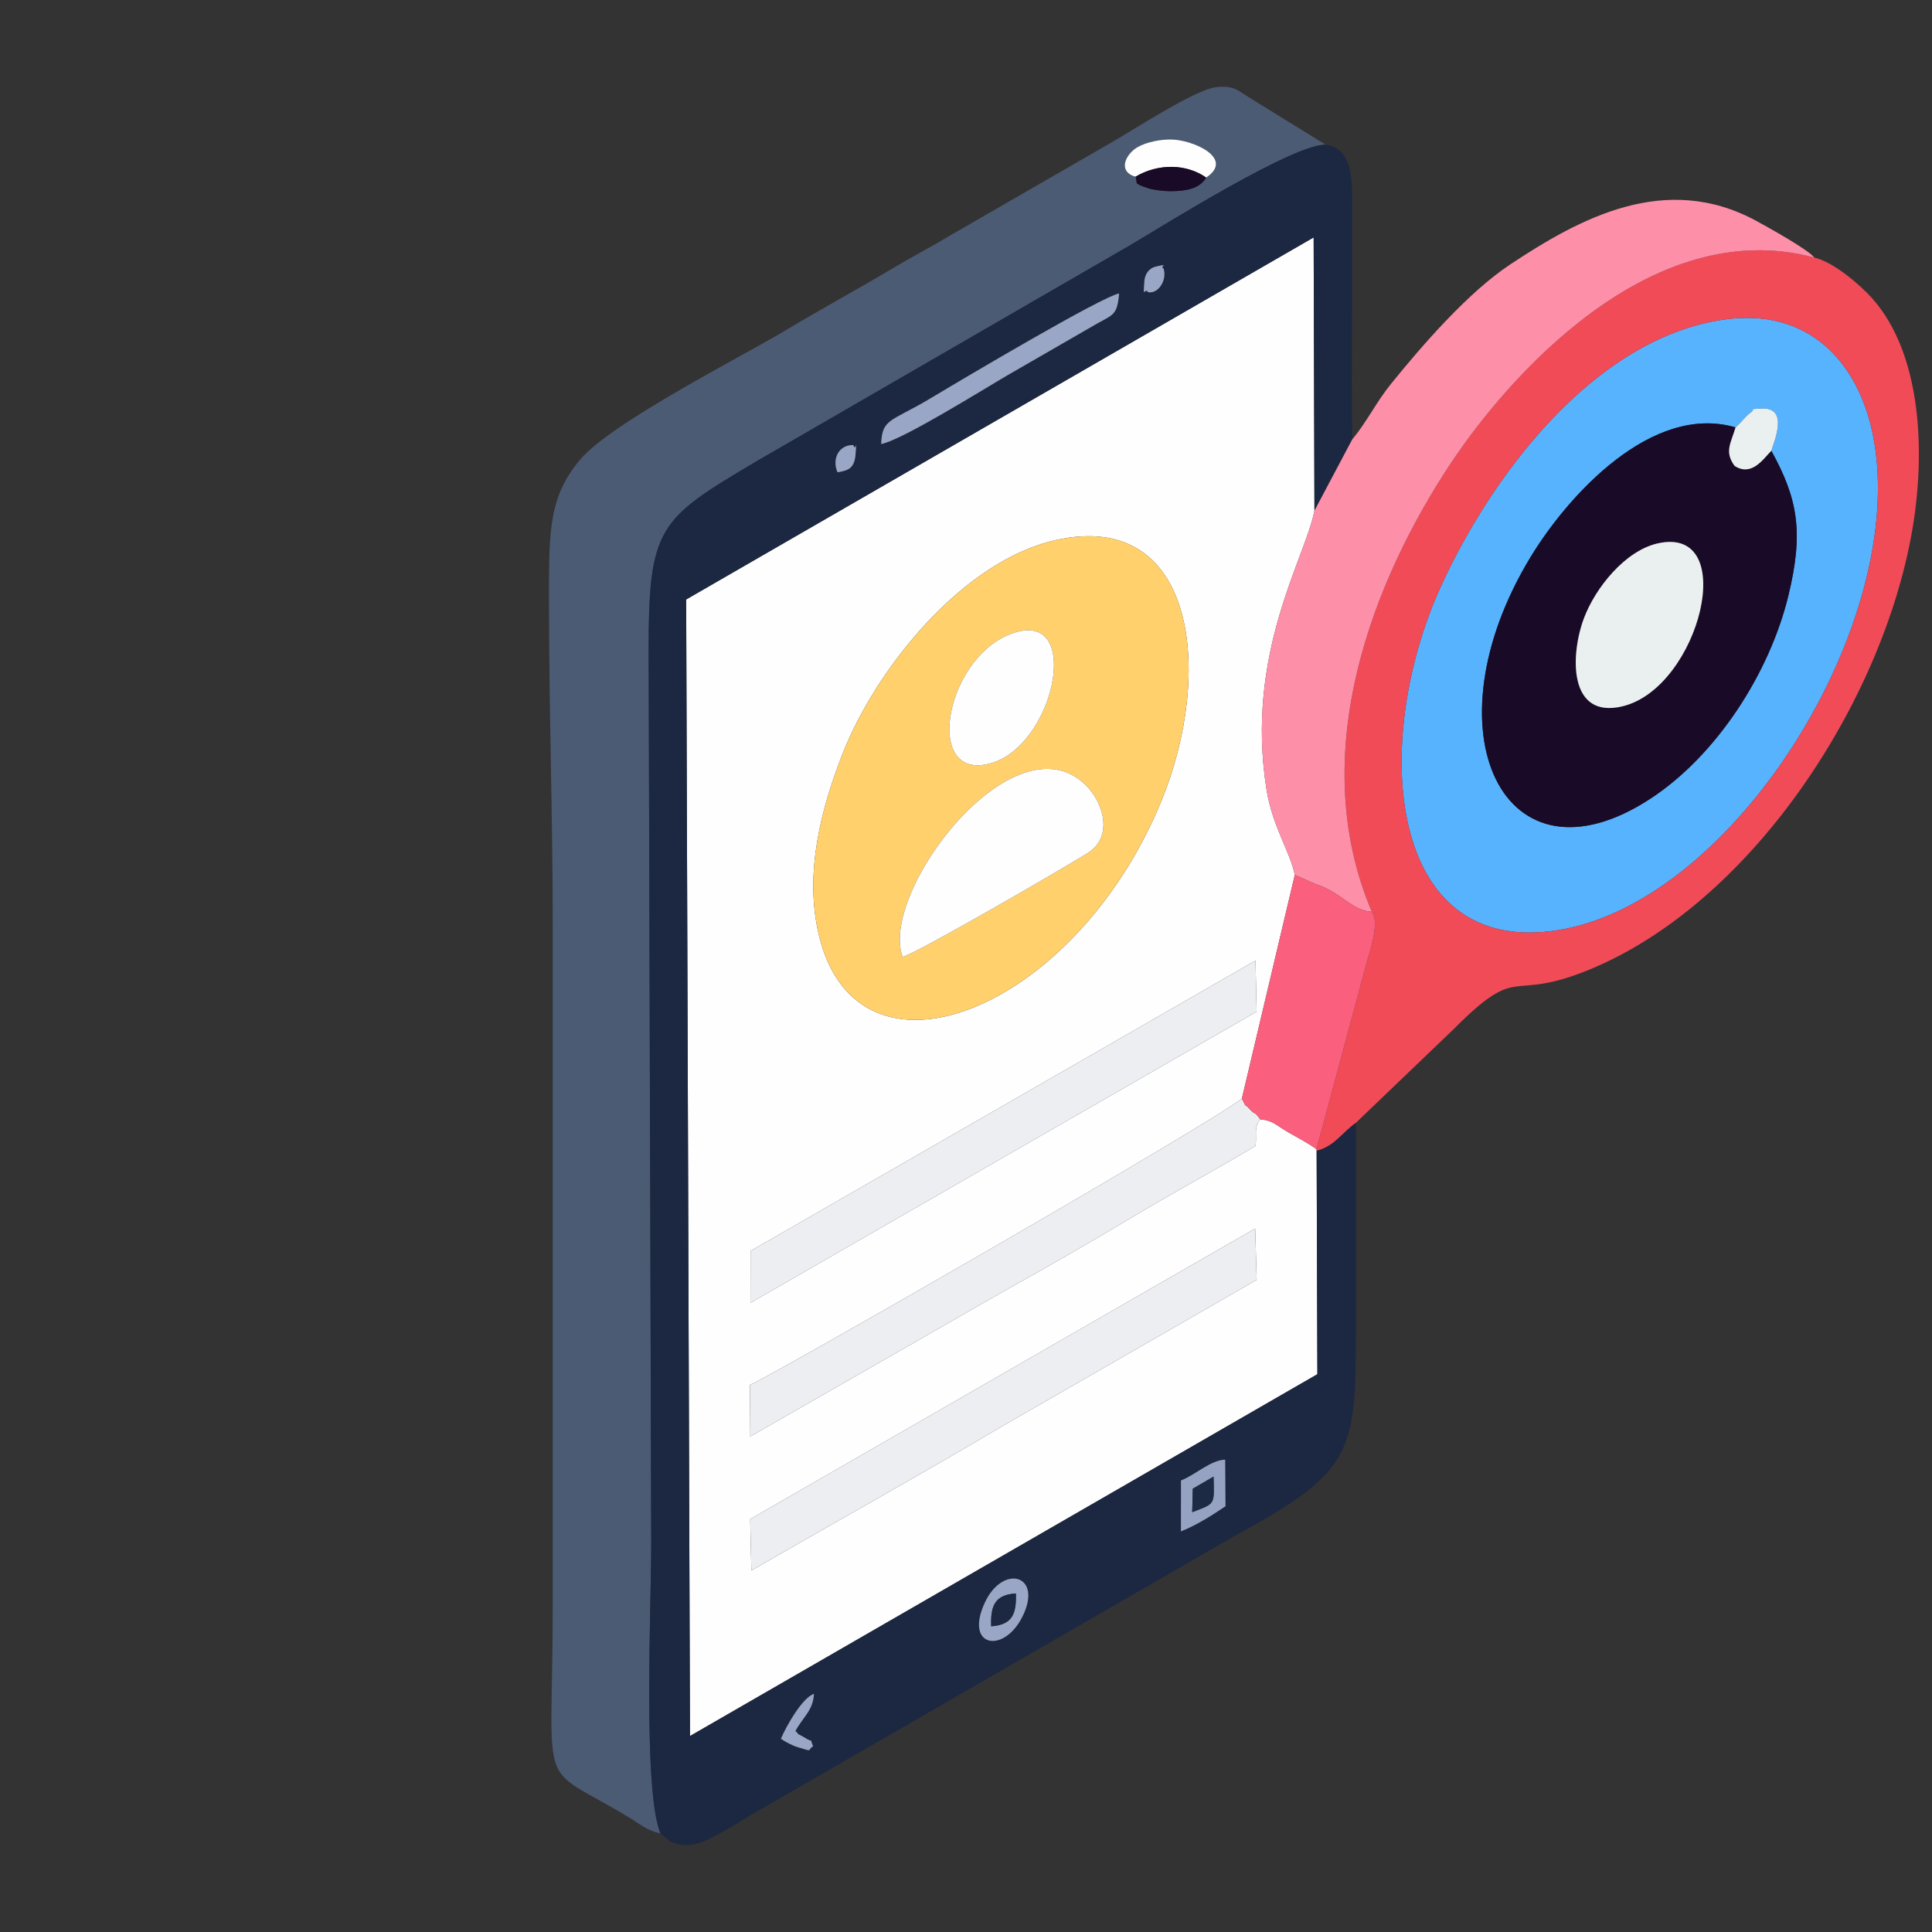
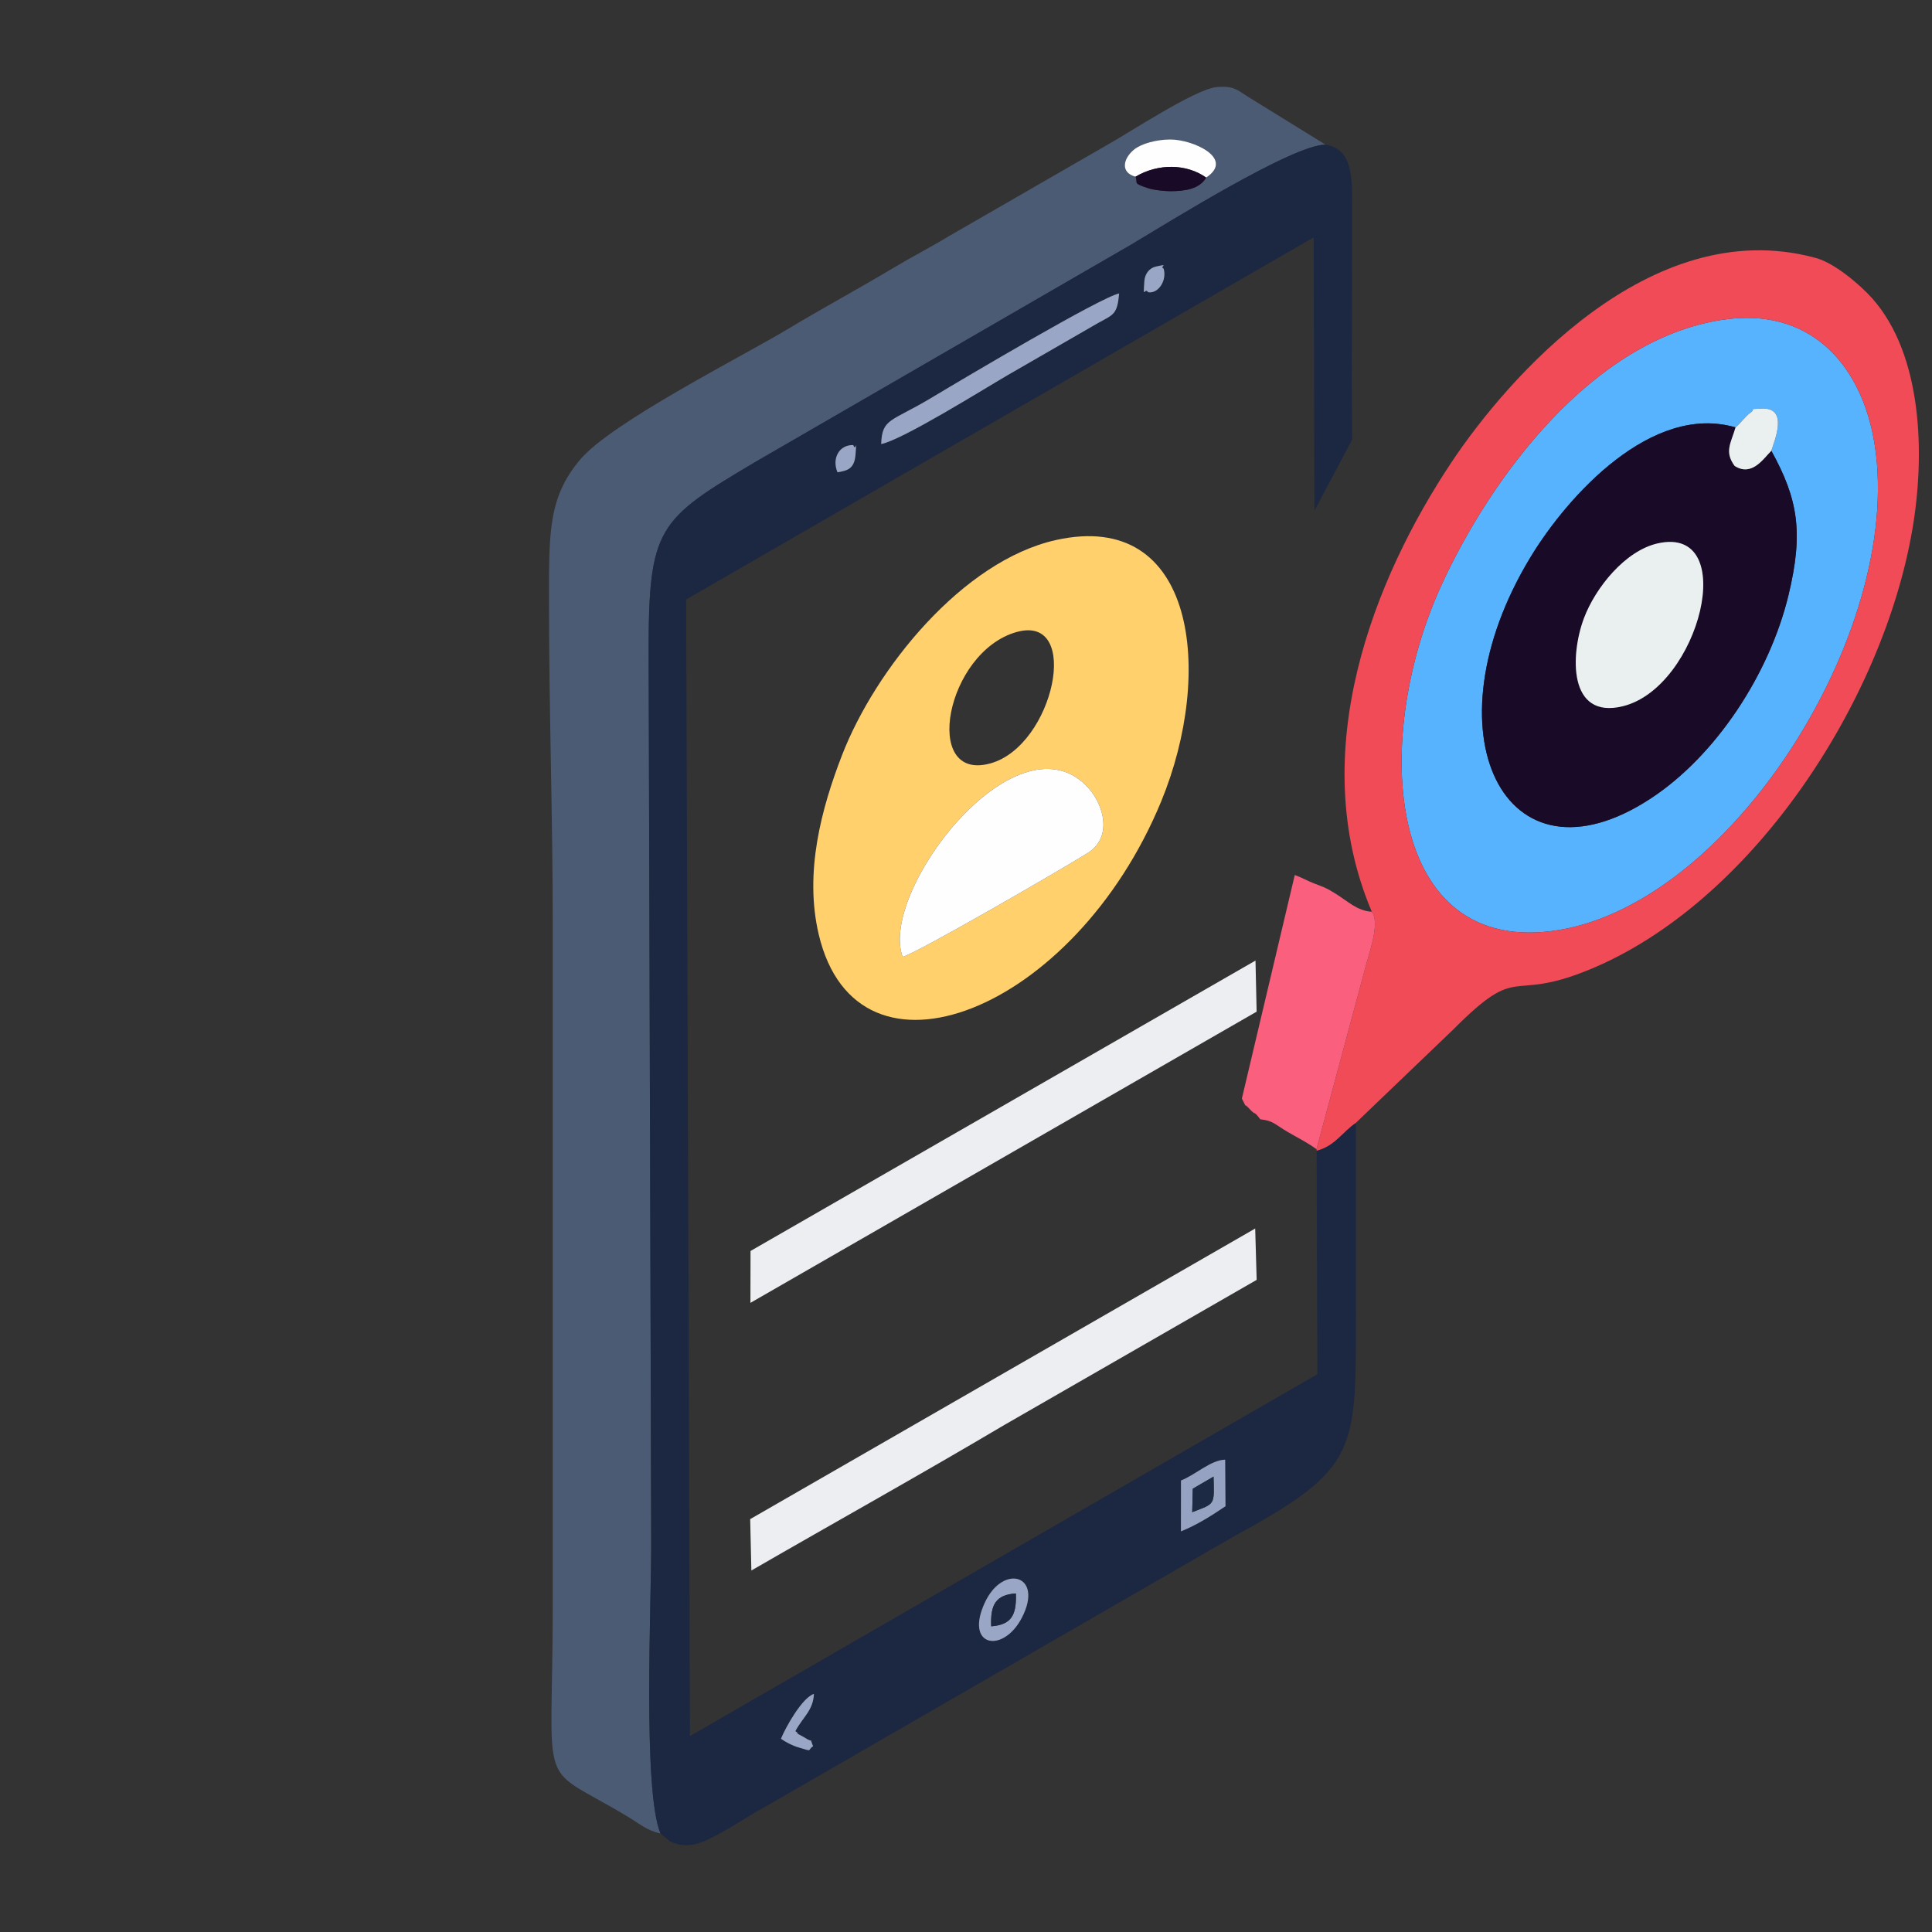
<svg xmlns="http://www.w3.org/2000/svg" xml:space="preserve" width="512px" height="512px" version="1.1" style="shape-rendering:geometricPrecision; text-rendering:geometricPrecision; image-rendering:optimizeQuality; fill-rule:evenodd; clip-rule:evenodd" viewBox="0 0 51200 51200">
  <rect x="0" y="0" width="51200" height="51200" fill="#333333" stroke="none" />
  <defs>
    <style type="text/css">
   
    .fil7 {fill:#190A27}
    .fil2 {fill:#1C2841}
    .fil13 {fill:#1C2A43}
    .fil1 {fill:#4C5B74}
    .fil3 {fill:#57B3FE}
    .fil12 {fill:#96A2C1}
    .fil11 {fill:#9AA6C5}
    .fil10 {fill:#EAEFEF}
    .fil8 {fill:#EDEEF2}
    .fil4 {fill:#F14B58}
    .fil9 {fill:#FA5F7E}
    .fil6 {fill:#FE8FA9}
    .fil0 {fill:#FEFEFE}
    .fil5 {fill:#FFD06C}
   
  </style>
  </defs>
  <g id="Layer_x0020_1">
    <g id="_1906541431904">
-       <path class="fil0" d="M19912 41620l-31 -1362 13383 -7701 39 1361 -6689 3846c-2241,1328 -4481,2573 -6702,3856zm-25 -7093l3 -1375 13382 -7696 30 1354 -13415 7717zm8104 -20217c3698,-817 4193,3504 2781,6930 -2294,5564 -8049,7865 -9074,3527 -391,-1656 76,-3356 617,-4755 884,-2282 3193,-5153 5676,-5702zm6901 16185l-4 -40c-249,-182 -483,-294 -752,-451 -356,-208 -392,-305 -737,-341 -182,227 -86,346 -125,706 -1126,668 -2203,1247 -3309,1911 -1113,668 -2252,1318 -3376,1945l-6706 3843 -9 -1368c477,-176 12115,-6863 13037,-7587l1402 -5925c-109,-585 -589,-1278 -746,-2248 -586,-3620 1036,-6172 1267,-7406l-21 -7242 -16629 9595 101 30120 16627 -9589 -20 -5923z" />
      <path class="fil1" d="M31965 4706c-174,301 -550,361 -952,361 -146,0 -439,-31 -574,-75 -443,-147 -271,-126 -347,-309 -410,-111 -329,-482 -38,-720 195,-160 600,-266 959,-267 597,-1 1717,500 952,1010zm-14462 43883c-474,-1150 -239,-6110 -245,-7730l-68 -23493c-9,-3416 241,-3590 2859,-5142l9922 -5738c916,-544 4303,-2666 5159,-2651l-2062 -1274c-282,-177 -376,-296 -834,-252 -561,54 -2320,1214 -2896,1534l-4204 2423c-517,313 -962,536 -1469,840 -940,563 -1883,1069 -2797,1620 -1164,702 -4649,2459 -5488,3447 -842,991 -831,1921 -831,3687 0,3033 100,5738 100,8734l0 17871c0,5274 -474,4185 2028,5703 290,176 468,342 826,421z" />
      <path class="fil2" d="M21078 45878c17,17 44,19 53,48 8,30 42,37 54,45l129 71c296,193 112,-45 234,235 -172,112 20,152 -388,31 -168,-50 -341,-142 -464,-229 124,-305 563,-1090 874,-1189 -22,446 -291,608 -492,988zm6005 -3012c-499,969 -1529,779 -984,-395 481,-1039 1568,-739 984,395zm4213 -2283l1 -1349c380,-145 786,-542 1171,-551l9 1234c-356,239 -740,489 -1181,666zm-9101 -28066c-155,-363 38,-730 417,-723 78,213 95,-262 61,243 -28,404 -231,434 -478,480zm1157 -749c25,-688 255,-580 1337,-1229 886,-532 4483,-2664 4969,-2762 -48,543 -139,557 -537,771l-2419 1395c-615,357 -2780,1713 -3350,1825zm7074 -4024c-96,-150 -136,239 -99,-295 14,-190 127,-345 307,-385 388,-87 76,1 203,55 93,315 -142,672 -411,625zm-12923 40845l252 209c501,242 918,11 1379,-242 283,-155 484,-288 754,-451 270,-164 493,-275 765,-439l12033 -6942c3374,-1842 3247,-2228 3247,-6190 0,-1593 0,-3187 0,-4779 -358,242 -557,617 -1041,740l20 5923 -16627 9589 -101 -30120 16629 -9595 21 7242 1003 -1891c-23,-1400 -5,-2814 -5,-4216 0,-704 -2,-1408 3,-2111 5,-781 -75,-1382 -705,-1481 -856,-15 -4243,2107 -5159,2651l-9922 5738c-2618,1552 -2868,1726 -2859,5142l68 23493c6,1620 -229,6580 245,7730z" />
      <path class="fil3" d="M46942 11946c707,1280 858,2162 453,3834 -503,2077 -1917,4245 -3651,5382 -3894,2553 -5983,-1784 -3184,-6397 995,-1640 3220,-4089 5434,-3438 131,-107 267,-300 390,-386 181,-126 -95,-90 291,-113 748,-44 338,870 267,1118zm-1298 -3471c-3459,526 -6145,4196 -7448,7040 -1882,4105 -1465,9882 3111,9132 4688,-768 9270,-8173 8339,-13062 -372,-1951 -1695,-3461 -4002,-3110z" />
      <path class="fil4" d="M45644 8475c2307,-351 3630,1159 4002,3110 931,4889 -3651,12294 -8339,13062 -4576,750 -4993,-5027 -3111,-9132 1303,-2844 3989,-6514 7448,-7040zm-9289 15688c239,318 -111,1194 -194,1561l-1273 4731 4 40c484,-123 683,-498 1041,-740l2584 -2476c1786,-1796 1432,-705 3556,-1564 4329,-1751 7819,-7099 8605,-11675 343,-1992 272,-4636 -1066,-6137 -321,-360 -1028,-964 -1531,-1077 -4360,-1165 -8152,3227 -9622,5435 -2028,3048 -3900,7669 -2104,11902z" />
      <path class="fil5" d="M23920 25357c-631,-1722 2959,-6418 4855,-4548 469,463 739,1365 48,1798 -715,447 -4566,2676 -4903,2750zm3022 -8608c1736,-485 987,3022 -700,3483 -1825,499 -1173,-2959 700,-3483zm1049 -2439c-2483,549 -4792,3420 -5676,5702 -541,1399 -1008,3099 -617,4755 1025,4338 6780,2037 9074,-3527 1412,-3426 917,-7747 -2781,-6930z" />
-       <path class="fil6" d="M35837 11643l-1003 1891c-231,1234 -1853,3786 -1267,7406 157,970 637,1663 746,2248 245,94 294,137 503,220 271,108 285,96 543,253 370,226 595,475 996,502 -1796,-4233 76,-8854 2104,-11902 1470,-2208 5262,-6600 9622,-5435 -149,-205 -1238,-810 -1539,-973 -2410,-1306 -4675,-67 -6514,1151 -1117,739 -2326,2134 -3161,3164 -397,488 -646,1017 -1030,1475z" />
      <path class="fil7" d="M43932 14400c2187,-491 1111,3820 -930,4317 -1443,351 -1390,-1364 -1025,-2336 304,-806 1091,-1787 1955,-1981zm3010 -2454c-218,220 -517,691 -973,402 -275,-378 -103,-592 25,-1021 -2214,-651 -4439,1798 -5434,3438 -2799,4613 -710,8950 3184,6397 1734,-1137 3148,-3305 3651,-5382 405,-1672 254,-2554 -453,-3834z" />
      <path class="fil8" d="M19912 41620c2221,-1283 4461,-2528 6702,-3856l6689 -3846 -39 -1361 -13383 7701 31 1362z" />
      <polygon class="fil8" points="33302,26810 33272,25456 19890,33152 19887,34527 " />
-       <path class="fil8" d="M33399 29663c-188,-251 -111,-87 -271,-261 -231,-252 -32,65 -217,-289 -922,724 -12560,7411 -13037,7587l9 1368 6706 -3843c1124,-627 2263,-1277 3376,-1945 1106,-664 2183,-1243 3309,-1911 39,-360 -57,-479 125,-706z" />
      <path class="fil9" d="M32911 29113c185,354 -14,37 217,289 160,174 83,10 271,261 345,36 381,133 737,341 269,157 503,269 752,451l1273 -4731c83,-367 433,-1243 194,-1561 -401,-27 -626,-276 -996,-502 -258,-157 -272,-145 -543,-253 -209,-83 -258,-126 -503,-220l-1402 5925z" />
      <path class="fil0" d="M23920 25357c337,-74 4188,-2303 4903,-2750 691,-433 421,-1335 -48,-1798 -1896,-1870 -5486,2826 -4855,4548z" />
      <path class="fil10" d="M43932 14400c-864,194 -1651,1175 -1955,1981 -365,972 -418,2687 1025,2336 2041,-497 3117,-4808 930,-4317z" />
-       <path class="fil0" d="M26942 16749c-1873,524 -2525,3982 -700,3483 1687,-461 2436,-3968 700,-3483z" />
      <path class="fil11" d="M23352 11768c570,-112 2735,-1468 3350,-1825l2419 -1395c398,-214 489,-228 537,-771 -486,98 -4083,2230 -4969,2762 -1082,649 -1312,541 -1337,1229z" />
      <path class="fil0" d="M30092 4683c600,-356 1350,-346 1873,23 765,-510 -355,-1011 -952,-1010 -359,1 -764,107 -959,267 -291,238 -372,609 38,720z" />
      <path class="fil10" d="M45994 11327c-128,429 -300,643 -25,1021 456,289 755,-182 973,-402 71,-248 481,-1162 -267,-1118 -386,23 -110,-13 -291,113 -123,86 -259,279 -390,386z" />
      <path class="fil12" d="M31595 40074l15 -622 550 -320c18,765 53,703 -565,942zm-299 509c441,-177 825,-427 1181,-666l-9 -1234c-385,9 -791,406 -1171,551l-1 1349z" />
      <path class="fil11" d="M26268 43099c-24,-567 115,-835 654,-871 18,563 -106,828 -654,871zm815 -233c584,-1134 -503,-1434 -984,-395 -545,1174 485,1364 984,395z" />
      <path class="fil7" d="M30092 4683c76,183 -96,162 347,309 135,44 428,75 574,75 402,0 778,-60 952,-361 -523,-369 -1273,-379 -1873,-23z" />
      <path class="fil11" d="M21078 45878c201,-380 470,-542 492,-988 -311,99 -750,884 -874,1189 123,87 296,179 464,229 408,121 216,81 388,-31 -122,-280 62,-42 -234,-235l-129 -71c-12,-8 -46,-15 -54,-45 -9,-29 -36,-31 -53,-48z" />
      <path class="fil2" d="M26268 43099c548,-43 672,-308 654,-871 -539,36 -678,304 -654,871z" />
      <path class="fil13" d="M31595 40074c618,-239 583,-177 565,-942l-550 320 -15 622z" />
      <path class="fil11" d="M30426 7744c269,47 504,-310 411,-625 -127,-54 185,-142 -203,-55 -180,40 -293,195 -307,385 -37,534 3,145 99,295z" />
      <path class="fil11" d="M22195 12517c247,-46 450,-76 478,-480 34,-505 17,-30 -61,-243 -379,-7 -572,360 -417,723z" />
    </g>
  </g>
</svg>